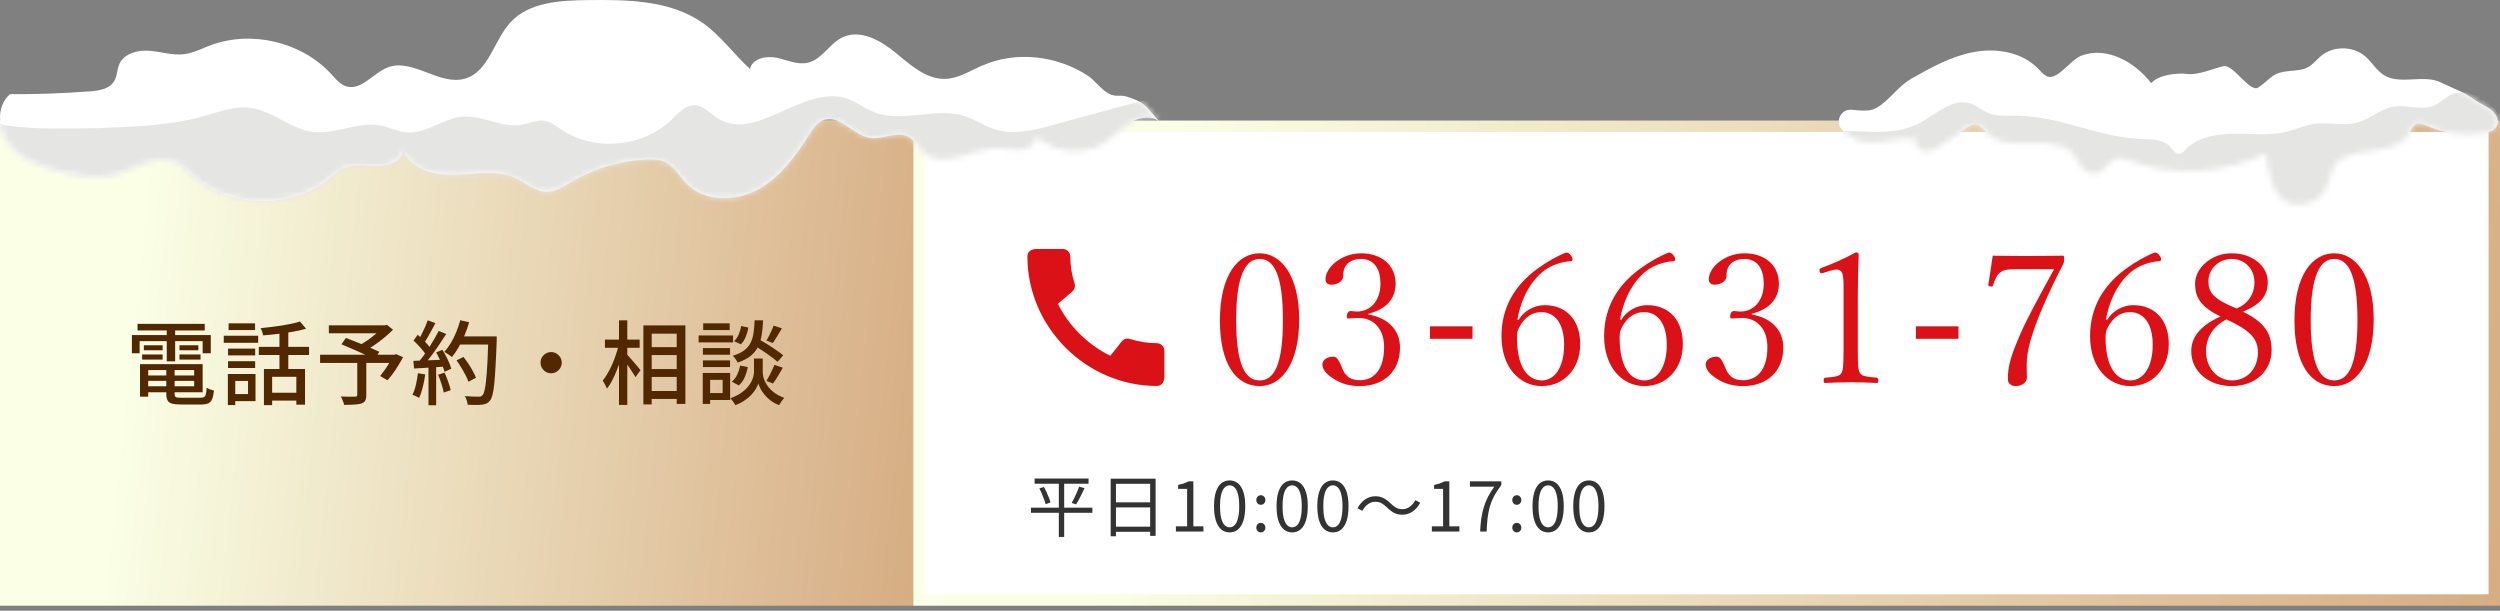
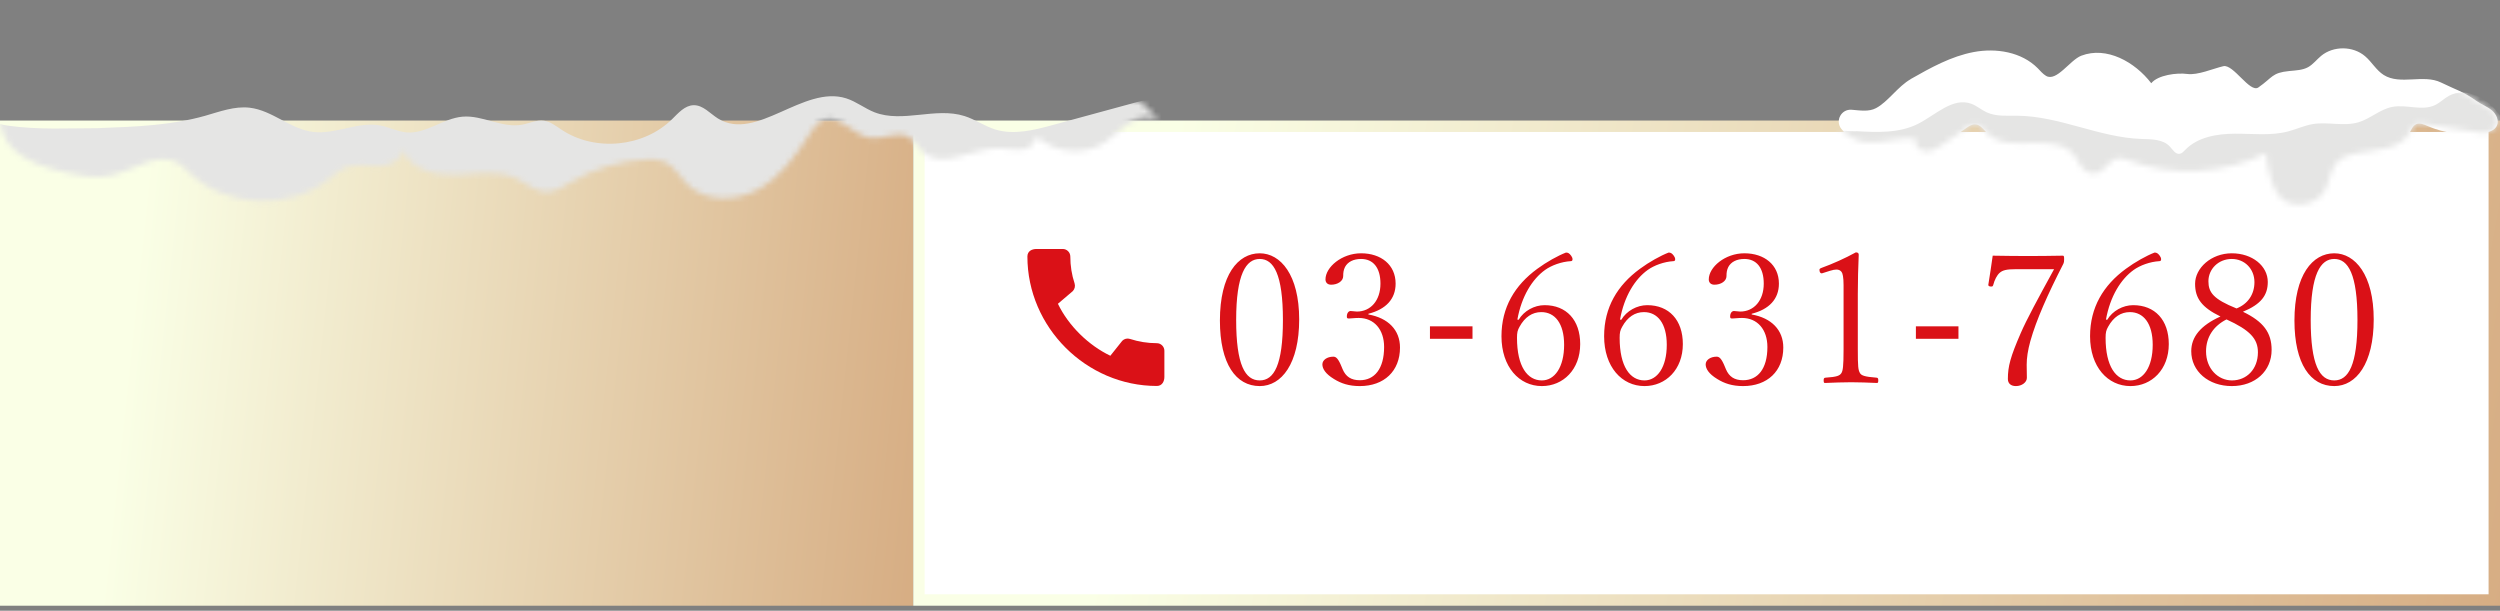
<svg xmlns="http://www.w3.org/2000/svg" width="438" height="107" viewBox="0 0 438 107" fill="none">
  <rect x="0" y="0" width="438" height="107" fill="#808080" stroke="none" />
  <rect width="160" height="85" transform="translate(0 21.121)" fill="url(#paint0_linear_274_355)" />
-   <path d="M25.264 65.781H34.64V66.725H25.264V65.781ZM25.296 63.797H35.504V68.725H25.296V67.669H34.016V64.837H25.296V63.797ZM29.136 64.341H30.592V69.013C30.592 69.301 30.667 69.488 30.816 69.573C30.965 69.648 31.285 69.685 31.776 69.685C31.872 69.685 32.027 69.685 32.24 69.685C32.464 69.685 32.715 69.685 32.992 69.685C33.269 69.685 33.547 69.685 33.824 69.685C34.101 69.685 34.357 69.685 34.592 69.685C34.827 69.685 35.008 69.685 35.136 69.685C35.413 69.685 35.621 69.642 35.76 69.557C35.909 69.472 36.011 69.306 36.064 69.061C36.128 68.805 36.176 68.426 36.208 67.925C36.368 68.032 36.571 68.133 36.816 68.229C37.061 68.314 37.285 68.378 37.488 68.421C37.424 69.061 37.317 69.557 37.168 69.909C37.029 70.272 36.805 70.522 36.496 70.661C36.197 70.8 35.776 70.869 35.232 70.869C35.147 70.869 34.981 70.869 34.736 70.869C34.501 70.869 34.229 70.869 33.92 70.869C33.611 70.869 33.301 70.869 32.992 70.869C32.683 70.869 32.405 70.869 32.16 70.869C31.925 70.869 31.76 70.869 31.664 70.869C31.013 70.869 30.501 70.816 30.128 70.709C29.765 70.613 29.509 70.426 29.36 70.149C29.211 69.882 29.136 69.504 29.136 69.013V64.341ZM24.528 63.797H25.968V69.493H24.528V63.797ZM24.096 56.741H35.872V57.893H24.096V56.741ZM25.2 60.485H28.496V61.365H25.2V60.485ZM24.896 62.101H28.496V62.997H24.896V62.101ZM31.44 62.101H35.136V62.997H31.44V62.101ZM31.44 60.485H34.752V61.365H31.44V60.485ZM29.216 57.205H30.688V63.301H29.216V57.205ZM23.104 58.709H36.928V61.893H35.504V59.765H24.464V61.893H23.104V58.709ZM46.24 64.645H53.44V70.901H51.92V66.021H47.68V70.981H46.24V64.645ZM52.544 56.325L53.632 57.589C52.949 57.792 52.181 57.968 51.328 58.117C50.475 58.266 49.6 58.394 48.704 58.501C47.808 58.608 46.939 58.693 46.096 58.757C46.075 58.586 46.021 58.378 45.936 58.133C45.851 57.877 45.76 57.664 45.664 57.493C46.272 57.429 46.891 57.36 47.52 57.285C48.16 57.21 48.784 57.125 49.392 57.029C50.011 56.922 50.587 56.816 51.12 56.709C51.664 56.592 52.139 56.464 52.544 56.325ZM48.96 57.669H50.512V65.333H48.96V57.669ZM45.344 60.773H54.144V62.197H45.344V60.773ZM47.184 68.805H52.656V70.181H47.184V68.805ZM39.952 61.077H44.704V62.261H39.952V61.077ZM40.048 56.645H44.688V57.829H40.048V56.645ZM39.952 63.285H44.704V64.469H39.952V63.285ZM39.2 58.821H45.232V60.053H39.2V58.821ZM40.72 65.525H44.768V70.277H40.72V69.045H43.456V66.741H40.72V65.525ZM39.92 65.525H41.216V70.965H39.92V65.525ZM62.592 63.269H64.176V69.205C64.176 69.632 64.112 69.957 63.984 70.181C63.867 70.416 63.643 70.586 63.312 70.693C62.981 70.8 62.565 70.864 62.064 70.885C61.573 70.917 60.981 70.933 60.288 70.933C60.245 70.709 60.165 70.458 60.048 70.181C59.941 69.904 59.829 69.664 59.712 69.461C60.064 69.472 60.411 69.482 60.752 69.493C61.093 69.493 61.392 69.493 61.648 69.493C61.915 69.493 62.101 69.493 62.208 69.493C62.357 69.482 62.459 69.456 62.512 69.413C62.565 69.37 62.592 69.29 62.592 69.173V63.269ZM57.616 56.997H67.6V58.389H57.616V56.997ZM67.024 56.997H67.424L67.776 56.901L68.864 57.765C68.416 58.213 67.915 58.666 67.36 59.125C66.805 59.584 66.229 60.021 65.632 60.437C65.035 60.842 64.459 61.2 63.904 61.509C63.829 61.402 63.733 61.29 63.616 61.173C63.509 61.045 63.397 60.917 63.28 60.789C63.163 60.661 63.061 60.56 62.976 60.485C63.456 60.229 63.957 59.92 64.48 59.557C65.003 59.184 65.488 58.8 65.936 58.405C66.395 58.01 66.757 57.648 67.024 57.317V56.997ZM56.08 62.149H69.344V63.589H56.08V62.149ZM59.824 60.325L60.608 59.205C61.056 59.376 61.547 59.568 62.08 59.781C62.613 59.984 63.147 60.197 63.68 60.421C64.224 60.645 64.736 60.864 65.216 61.077C65.707 61.28 66.123 61.466 66.464 61.637L65.648 62.933C65.317 62.762 64.917 62.57 64.448 62.357C63.989 62.133 63.488 61.904 62.944 61.669C62.411 61.424 61.872 61.189 61.328 60.965C60.795 60.73 60.293 60.517 59.824 60.325ZM68.832 62.149H69.12L69.392 62.037L70.624 62.581C70.229 63.306 69.792 64.037 69.312 64.773C68.832 65.498 68.357 66.117 67.888 66.629L66.608 65.877C66.853 65.578 67.109 65.237 67.376 64.853C67.653 64.469 67.915 64.069 68.16 63.653C68.416 63.226 68.64 62.816 68.832 62.421V62.149ZM79.984 63.141L81.2 62.533C81.499 62.906 81.792 63.312 82.08 63.749C82.368 64.176 82.624 64.602 82.848 65.029C83.083 65.456 83.264 65.84 83.392 66.181L82.064 66.885C81.957 66.544 81.792 66.16 81.568 65.733C81.344 65.296 81.093 64.853 80.816 64.405C80.549 63.946 80.272 63.525 79.984 63.141ZM80.256 58.933H86.208V60.357H80.256V58.933ZM85.568 58.933H87.024C87.024 58.933 87.024 58.981 87.024 59.077C87.024 59.173 87.024 59.28 87.024 59.397C87.024 59.514 87.024 59.605 87.024 59.669C86.96 61.45 86.891 62.965 86.816 64.213C86.752 65.45 86.677 66.474 86.592 67.285C86.507 68.085 86.405 68.714 86.288 69.173C86.171 69.621 86.032 69.946 85.872 70.149C85.669 70.416 85.456 70.597 85.232 70.693C85.019 70.789 84.752 70.858 84.432 70.901C84.165 70.933 83.803 70.949 83.344 70.949C82.885 70.949 82.416 70.938 81.936 70.917C81.925 70.693 81.872 70.437 81.776 70.149C81.691 69.861 81.579 69.61 81.44 69.397C81.963 69.44 82.443 69.466 82.88 69.477C83.328 69.488 83.653 69.493 83.856 69.493C84.016 69.493 84.149 69.477 84.256 69.445C84.363 69.402 84.459 69.328 84.544 69.221C84.683 69.082 84.8 68.8 84.896 68.373C85.003 67.946 85.093 67.344 85.168 66.565C85.253 65.776 85.328 64.784 85.392 63.589C85.456 62.384 85.515 60.938 85.568 59.253V58.933ZM80.64 56.101L82.192 56.453C81.979 57.221 81.712 57.984 81.392 58.741C81.072 59.488 80.725 60.186 80.352 60.837C79.979 61.488 79.589 62.058 79.184 62.549C79.088 62.464 78.955 62.362 78.784 62.245C78.624 62.128 78.453 62.016 78.272 61.909C78.101 61.792 77.957 61.701 77.84 61.637C78.256 61.189 78.64 60.672 78.992 60.085C79.344 59.498 79.659 58.864 79.936 58.181C80.213 57.498 80.448 56.805 80.64 56.101ZM74.944 56.117L76.288 56.613C76.075 57.008 75.851 57.424 75.616 57.861C75.392 58.288 75.163 58.698 74.928 59.093C74.704 59.488 74.485 59.829 74.272 60.117L73.248 59.685C73.451 59.365 73.653 58.997 73.856 58.581C74.069 58.165 74.272 57.744 74.464 57.317C74.656 56.88 74.816 56.48 74.944 56.117ZM76.864 57.973L78.176 58.517C77.792 59.125 77.371 59.765 76.912 60.437C76.464 61.098 76.005 61.744 75.536 62.373C75.077 62.992 74.64 63.525 74.224 63.973L73.28 63.493C73.589 63.13 73.909 62.725 74.24 62.277C74.571 61.818 74.896 61.338 75.216 60.837C75.536 60.336 75.835 59.84 76.112 59.349C76.4 58.858 76.651 58.4 76.864 57.973ZM72.448 59.669L73.184 58.645C73.472 58.89 73.765 59.162 74.064 59.461C74.373 59.76 74.651 60.053 74.896 60.341C75.152 60.629 75.349 60.896 75.488 61.141L74.704 62.309C74.565 62.053 74.373 61.77 74.128 61.461C73.883 61.152 73.611 60.842 73.312 60.533C73.024 60.213 72.736 59.925 72.448 59.669ZM76.416 61.749L77.504 61.285C77.728 61.626 77.941 62 78.144 62.405C78.357 62.8 78.544 63.189 78.704 63.573C78.864 63.957 78.981 64.298 79.056 64.597L77.888 65.141C77.813 64.842 77.696 64.501 77.536 64.117C77.387 63.722 77.211 63.317 77.008 62.901C76.816 62.485 76.619 62.101 76.416 61.749ZM72.416 63.221C73.152 63.2 74.027 63.168 75.04 63.125C76.064 63.082 77.109 63.04 78.176 62.997L78.16 64.213C77.157 64.277 76.165 64.341 75.184 64.405C74.203 64.469 73.323 64.522 72.544 64.565L72.416 63.221ZM76.752 65.653L77.888 65.285C78.112 65.776 78.325 66.309 78.528 66.885C78.731 67.45 78.875 67.941 78.96 68.357L77.744 68.773C77.669 68.357 77.536 67.856 77.344 67.269C77.163 66.682 76.965 66.144 76.752 65.653ZM73.216 65.381L74.496 65.605C74.4 66.362 74.256 67.109 74.064 67.845C73.883 68.581 73.669 69.205 73.424 69.717C73.339 69.664 73.227 69.6 73.088 69.525C72.949 69.45 72.8 69.381 72.64 69.317C72.491 69.242 72.363 69.189 72.256 69.157C72.512 68.666 72.715 68.085 72.864 67.413C73.024 66.741 73.141 66.064 73.216 65.381ZM75.072 63.861H76.416V70.997H75.072V63.861ZM96.56 61.685C96.901 61.685 97.211 61.77 97.488 61.941C97.765 62.112 97.989 62.336 98.16 62.613C98.331 62.88 98.416 63.189 98.416 63.541C98.416 63.872 98.331 64.181 98.16 64.469C97.989 64.746 97.765 64.97 97.488 65.141C97.221 65.312 96.912 65.397 96.56 65.397C96.229 65.397 95.92 65.317 95.632 65.157C95.355 64.986 95.131 64.762 94.96 64.485C94.789 64.197 94.704 63.882 94.704 63.541C94.704 63.2 94.784 62.89 94.944 62.613C95.115 62.336 95.339 62.112 95.616 61.941C95.904 61.77 96.219 61.685 96.56 61.685ZM113.44 60.821H119.36V62.213H113.44V60.821ZM113.456 64.661H119.376V66.037H113.456V64.661ZM113.456 68.501H119.36V69.893H113.456V68.501ZM112.72 57.013H120.08V70.773H118.56V58.453H114.176V70.853H112.72V57.013ZM105.984 59.493H112.064V60.933H105.984V59.493ZM108.448 56.117H109.904V70.949H108.448V56.117ZM108.384 60.421L109.328 60.757C109.179 61.408 109.003 62.08 108.8 62.773C108.597 63.456 108.363 64.128 108.096 64.789C107.84 65.44 107.563 66.053 107.264 66.629C106.976 67.194 106.672 67.68 106.352 68.085C106.267 67.872 106.149 67.632 106 67.365C105.851 67.098 105.717 66.869 105.6 66.677C105.888 66.325 106.171 65.909 106.448 65.429C106.736 64.938 107.003 64.416 107.248 63.861C107.493 63.296 107.712 62.72 107.904 62.133C108.107 61.546 108.267 60.976 108.384 60.421ZM109.792 62.037C109.909 62.144 110.08 62.33 110.304 62.597C110.539 62.853 110.784 63.136 111.04 63.445C111.307 63.744 111.547 64.026 111.76 64.293C111.984 64.549 112.139 64.736 112.224 64.853L111.328 66.085C111.221 65.872 111.067 65.616 110.864 65.317C110.672 65.008 110.464 64.688 110.24 64.357C110.016 64.026 109.797 63.722 109.584 63.445C109.371 63.157 109.195 62.922 109.056 62.741L109.792 62.037ZM131.904 60.373L132.848 59.365C133.328 59.642 133.845 59.952 134.4 60.293C134.955 60.634 135.483 60.981 135.984 61.333C136.485 61.674 136.896 61.984 137.216 62.261L136.224 63.397C135.925 63.12 135.525 62.8 135.024 62.437C134.533 62.074 134.011 61.712 133.456 61.349C132.912 60.986 132.395 60.661 131.904 60.373ZM132.864 62.821H133.632V65.189C133.632 65.381 133.659 65.626 133.712 65.925C133.776 66.213 133.883 66.528 134.032 66.869C134.192 67.2 134.411 67.541 134.688 67.893C134.976 68.234 135.339 68.565 135.776 68.885C136.224 69.194 136.763 69.466 137.392 69.701C137.253 69.872 137.093 70.08 136.912 70.325C136.741 70.581 136.603 70.8 136.496 70.981C135.931 70.768 135.435 70.496 135.008 70.165C134.581 69.834 134.219 69.488 133.92 69.125C133.632 68.752 133.397 68.394 133.216 68.053C133.045 67.712 132.928 67.418 132.864 67.173C132.789 67.418 132.656 67.712 132.464 68.053C132.283 68.384 132.027 68.736 131.696 69.109C131.365 69.472 130.965 69.813 130.496 70.133C130.027 70.464 129.472 70.746 128.832 70.981C128.768 70.864 128.688 70.73 128.592 70.581C128.496 70.432 128.389 70.282 128.272 70.133C128.165 69.984 128.064 69.861 127.968 69.765C128.661 69.52 129.248 69.237 129.728 68.917C130.208 68.597 130.603 68.261 130.912 67.909C131.221 67.557 131.461 67.216 131.632 66.885C131.803 66.544 131.92 66.229 131.984 65.941C132.059 65.642 132.096 65.392 132.096 65.189V62.821H132.864ZM132.208 56.117H133.696C133.653 57.077 133.568 57.946 133.44 58.725C133.312 59.493 133.093 60.181 132.784 60.789C132.485 61.397 132.048 61.93 131.472 62.389C130.907 62.837 130.16 63.216 129.232 63.525C129.157 63.354 129.035 63.146 128.864 62.901C128.704 62.656 128.544 62.464 128.384 62.325C129.216 62.08 129.877 61.77 130.368 61.397C130.859 61.024 131.232 60.586 131.488 60.085C131.744 59.584 131.92 59.008 132.016 58.357C132.112 57.696 132.176 56.949 132.208 56.117ZM129.84 57.125L131.104 57.381C131.029 57.914 130.88 58.453 130.656 58.997C130.443 59.53 130.155 59.973 129.792 60.325L128.608 59.781C128.928 59.493 129.195 59.109 129.408 58.629C129.621 58.138 129.765 57.637 129.84 57.125ZM129.68 64.053L131.008 64.309C130.901 64.928 130.72 65.53 130.464 66.117C130.208 66.693 129.867 67.162 129.44 67.525L128.224 66.869C128.597 66.57 128.907 66.165 129.152 65.653C129.397 65.13 129.573 64.597 129.68 64.053ZM135.536 57.045L136.992 57.525C136.725 57.984 136.448 58.448 136.16 58.917C135.883 59.376 135.632 59.77 135.408 60.101L134.272 59.653C134.421 59.418 134.576 59.152 134.736 58.853C134.896 58.544 135.045 58.229 135.184 57.909C135.333 57.589 135.451 57.301 135.536 57.045ZM135.68 63.925L137.152 64.421C136.875 64.912 136.581 65.413 136.272 65.925C135.973 66.426 135.691 66.848 135.424 67.189L134.272 66.741C134.432 66.485 134.597 66.197 134.768 65.877C134.949 65.546 135.115 65.21 135.264 64.869C135.424 64.528 135.563 64.213 135.68 63.925ZM123.152 60.981H127.904V62.149H123.152V60.981ZM123.2 56.645H127.84V57.829H123.2V56.645ZM123.152 63.141H127.904V64.309H123.152V63.141ZM122.4 58.773H128.432V59.989H122.4V58.773ZM123.808 65.333H127.92V70.085H123.808V68.869H126.608V66.549H123.808V65.333ZM123.12 65.333H124.416V70.773H123.12V65.333Z" fill="#522800" />
  <rect x="161" y="22.121" width="276" height="83" fill="white" />
  <rect x="161" y="22.121" width="276" height="83" stroke="url(#paint1_linear_274_355)" stroke-width="2" />
  <path d="M202.68 60.128C201.04 60.128 199.453 59.861 197.973 59.381C197.741 59.303 197.492 59.292 197.254 59.348C197.016 59.405 196.799 59.527 196.627 59.701L194.533 62.328C190.76 60.528 187.227 57.128 185.347 53.221L187.947 51.008C188.307 50.634 188.413 50.114 188.267 49.648C187.773 48.168 187.52 46.581 187.52 44.941C187.52 44.221 186.92 43.621 186.2 43.621H181.587C180.867 43.621 180 43.941 180 44.941C180 57.328 190.307 67.621 202.68 67.621C203.627 67.621 204 66.781 204 66.048V61.448C204 60.728 203.4 60.128 202.68 60.128Z" fill="#DA1117" />
  <path d="M220.704 44.377C224.352 44.377 227.616 48.153 227.616 55.961C227.616 63.705 224.544 67.641 220.704 67.641C216.544 67.641 213.728 63.769 213.728 56.153C213.728 48.153 216.896 44.377 220.704 44.377ZM220.704 45.369C218.304 45.369 216.576 48.025 216.576 56.057C216.576 63.929 218.144 66.649 220.704 66.649C223.2 66.649 224.768 63.961 224.768 56.057C224.768 48.025 223.136 45.369 220.704 45.369ZM239.744 54.969V55.097C243.2 55.705 245.28 57.817 245.28 60.889C245.28 65.017 242.496 67.641 238.24 67.641C236.352 67.641 234.976 67.193 233.696 66.393C232.224 65.497 231.68 64.601 231.68 63.833C231.68 63.097 232.48 62.489 233.6 62.489C234.08 62.489 234.464 62.809 235.072 64.313L235.232 64.697C235.776 65.977 236.704 66.617 238.24 66.617C240.8 66.617 242.496 64.633 242.496 60.793C242.496 57.721 240.736 55.705 238.048 55.705C237.312 55.705 236.704 55.801 236.352 55.801C236.032 55.801 235.968 55.737 235.968 55.449C235.968 54.873 236.256 54.489 236.64 54.489C236.992 54.489 237.376 54.585 237.728 54.585C240.128 54.585 241.856 52.665 241.856 49.689C241.856 46.905 240.576 45.369 238.464 45.369C237.12 45.369 236.128 45.881 235.648 46.777C235.392 47.289 235.328 47.769 235.328 48.377C235.328 49.241 234.368 49.881 233.216 49.881C232.576 49.881 232.224 49.497 232.224 48.953C232.224 46.809 235.072 44.377 238.464 44.377C241.952 44.377 244.512 46.393 244.512 49.689C244.512 52.409 242.784 54.201 239.744 54.969ZM257.983 57.177V59.353H250.527V57.177H257.983ZM265.842 55.993L266.066 56.025C266.994 54.457 268.818 53.465 270.61 53.465C274.418 53.465 276.85 56.057 276.85 60.281C276.85 64.729 273.874 67.641 270.13 67.641C266.162 67.641 263.058 64.281 263.058 58.905C263.058 53.849 265.394 49.977 269.33 47.097C270.93 45.913 272.946 44.793 274.354 44.249C274.706 44.249 274.93 44.345 275.282 44.825C275.442 45.049 275.506 45.241 275.506 45.433C275.506 45.625 275.41 45.753 275.218 45.753C273.554 45.849 271.826 46.489 270.706 47.289C268.466 48.889 266.578 51.897 265.842 55.993ZM270.034 54.681C268.466 54.681 267.154 55.545 266.226 57.241C265.874 57.849 265.778 58.265 265.778 59.193C265.778 64.217 267.602 66.649 270.13 66.649C272.37 66.649 274.034 64.345 274.034 60.409C274.034 56.633 272.402 54.681 270.034 54.681ZM283.826 55.993L284.05 56.025C284.978 54.457 286.802 53.465 288.594 53.465C292.402 53.465 294.834 56.057 294.834 60.281C294.834 64.729 291.858 67.641 288.114 67.641C284.146 67.641 281.042 64.281 281.042 58.905C281.042 53.849 283.378 49.977 287.314 47.097C288.914 45.913 290.93 44.793 292.338 44.249C292.69 44.249 292.914 44.345 293.266 44.825C293.426 45.049 293.49 45.241 293.49 45.433C293.49 45.625 293.394 45.753 293.202 45.753C291.538 45.849 289.81 46.489 288.69 47.289C286.45 48.889 284.562 51.897 283.826 55.993ZM288.018 54.681C286.45 54.681 285.138 55.545 284.21 57.241C283.858 57.849 283.762 58.265 283.762 59.193C283.762 64.217 285.586 66.649 288.114 66.649C290.354 66.649 292.018 64.345 292.018 60.409C292.018 56.633 290.386 54.681 288.018 54.681ZM306.897 54.969V55.097C310.353 55.705 312.433 57.817 312.433 60.889C312.433 65.017 309.649 67.641 305.393 67.641C303.505 67.641 302.129 67.193 300.849 66.393C299.377 65.497 298.833 64.601 298.833 63.833C298.833 63.097 299.633 62.489 300.753 62.489C301.233 62.489 301.617 62.809 302.225 64.313L302.385 64.697C302.929 65.977 303.857 66.617 305.393 66.617C307.953 66.617 309.649 64.633 309.649 60.793C309.649 57.721 307.889 55.705 305.201 55.705C304.465 55.705 303.857 55.801 303.505 55.801C303.185 55.801 303.121 55.737 303.121 55.449C303.121 54.873 303.409 54.489 303.793 54.489C304.145 54.489 304.529 54.585 304.881 54.585C307.281 54.585 309.009 52.665 309.009 49.689C309.009 46.905 307.729 45.369 305.617 45.369C304.273 45.369 303.281 45.881 302.801 46.777C302.545 47.289 302.481 47.769 302.481 48.377C302.481 49.241 301.521 49.881 300.369 49.881C299.729 49.881 299.377 49.497 299.377 48.953C299.377 46.809 302.225 44.377 305.617 44.377C309.105 44.377 311.665 46.393 311.665 49.689C311.665 52.409 309.937 54.201 306.897 54.969ZM320.593 47.449L319.185 47.897C318.897 47.897 318.769 47.641 318.769 47.257C318.769 47.129 318.865 47.033 319.121 46.937C321.073 46.233 323.281 45.241 325.137 44.217C325.489 44.217 325.649 44.345 325.649 44.633C325.553 47.129 325.489 48.889 325.489 51.481V61.209C325.489 64.281 325.553 64.825 325.873 65.369C326.097 65.753 326.577 66.009 328.785 66.169C329.009 66.201 329.073 66.297 329.073 66.649C329.073 67.001 329.009 67.097 328.849 67.097C327.409 67.033 325.681 66.969 324.337 66.969C322.833 66.969 321.329 67.033 319.729 67.097C319.569 67.097 319.505 67.001 319.505 66.649C319.505 66.297 319.569 66.201 319.825 66.169C321.841 66.041 322.321 65.817 322.609 65.369C322.865 64.953 322.993 64.281 322.993 61.209V49.977C322.993 48.537 322.833 47.897 322.641 47.641C322.449 47.385 322.161 47.225 321.745 47.225C321.457 47.225 321.105 47.289 320.593 47.449ZM343.121 57.177V59.353H335.665V57.177H343.121ZM348.355 49.945V49.881C348.611 48.281 348.899 46.425 349.123 44.793C351.139 44.825 353.283 44.857 355.331 44.857C357.443 44.857 359.363 44.825 361.379 44.793C361.603 44.793 361.635 44.889 361.635 45.433C361.635 45.849 361.603 45.977 361.507 46.201C358.723 51.641 356.771 56.025 355.715 59.769C355.267 61.401 355.075 62.713 355.075 63.897C355.075 64.953 355.107 65.369 355.107 66.201C355.107 66.969 354.243 67.641 353.187 67.641C352.323 67.641 351.779 67.193 351.779 66.393C351.779 64.185 352.227 62.521 354.019 58.393C355.043 56.025 356.963 52.473 359.875 47.161H353.219C351.491 47.161 350.851 47.353 350.339 47.801C349.859 48.217 349.443 49.049 349.219 49.913C349.155 50.137 349.091 50.201 348.867 50.201C348.547 50.201 348.355 50.105 348.355 49.945ZM368.963 55.993L369.187 56.025C370.115 54.457 371.939 53.465 373.731 53.465C377.539 53.465 379.971 56.057 379.971 60.281C379.971 64.729 376.995 67.641 373.251 67.641C369.283 67.641 366.179 64.281 366.179 58.905C366.179 53.849 368.515 49.977 372.451 47.097C374.051 45.913 376.067 44.793 377.475 44.249C377.827 44.249 378.051 44.345 378.403 44.825C378.563 45.049 378.627 45.241 378.627 45.433C378.627 45.625 378.531 45.753 378.339 45.753C376.675 45.849 374.947 46.489 373.827 47.289C371.587 48.889 369.699 51.897 368.963 55.993ZM373.155 54.681C371.587 54.681 370.275 55.545 369.347 57.241C368.995 57.849 368.899 58.265 368.899 59.193C368.899 64.217 370.723 66.649 373.251 66.649C375.491 66.649 377.155 64.345 377.155 60.409C377.155 56.633 375.523 54.681 373.155 54.681ZM392.963 54.617C396.547 56.345 397.987 58.265 397.987 61.305C397.987 64.985 395.139 67.641 391.011 67.641C386.915 67.641 383.907 65.049 383.907 61.529C383.907 59.033 385.539 57.017 389.027 55.449C385.731 53.849 384.579 52.249 384.579 49.721C384.579 46.969 387.395 44.377 391.011 44.377C394.595 44.377 397.315 46.585 397.315 49.401C397.315 51.737 396.131 53.305 392.963 54.617ZM391.843 54.041C393.795 53.273 394.979 51.609 394.979 49.433C394.979 47.097 393.251 45.369 391.011 45.369C388.643 45.369 386.915 47.161 386.915 49.273C386.915 51.225 387.779 52.409 391.843 54.041ZM390.083 55.961C387.811 57.113 386.499 59.065 386.499 61.561C386.499 64.569 388.579 66.649 391.043 66.649C393.603 66.649 395.587 64.697 395.587 61.721C395.587 59.353 394.211 57.849 390.083 55.961ZM408.963 44.377C412.611 44.377 415.875 48.153 415.875 55.961C415.875 63.705 412.803 67.641 408.963 67.641C404.803 67.641 401.987 63.769 401.987 56.153C401.987 48.153 405.155 44.377 408.963 44.377ZM408.963 45.369C406.563 45.369 404.835 48.025 404.835 56.057C404.835 63.929 406.403 66.649 408.963 66.649C411.459 66.649 413.027 63.961 413.027 56.057C413.027 48.025 411.395 45.369 408.963 45.369Z" fill="#DA1117" />
-   <path d="M181.26 83.845H190.716V84.745H181.26V83.845ZM180.624 88.945H191.388V89.845H180.624V88.945ZM182.088 85.561L182.904 85.321C183.064 85.609 183.22 85.917 183.372 86.245C183.524 86.573 183.66 86.897 183.78 87.217C183.908 87.529 183.996 87.801 184.044 88.033L183.192 88.333C183.136 88.093 183.048 87.817 182.928 87.505C182.816 87.185 182.688 86.857 182.544 86.521C182.4 86.177 182.248 85.857 182.088 85.561ZM189.06 85.261L190.008 85.525C189.864 85.853 189.704 86.189 189.528 86.533C189.36 86.877 189.192 87.209 189.024 87.529C188.856 87.849 188.692 88.129 188.532 88.369L187.752 88.117C187.904 87.861 188.06 87.569 188.22 87.241C188.388 86.905 188.544 86.565 188.688 86.221C188.832 85.869 188.956 85.549 189.06 85.261ZM185.508 84.193H186.444V94.069H185.508V84.193ZM194.592 83.857H202.464V93.889H201.504V84.757H195.516V93.949H194.592V83.857ZM195.216 88.009H201.912V88.897H195.216V88.009ZM195.192 92.269H201.924V93.169H195.192V92.269ZM206.016 93.121V92.209H207.984V85.645H206.412V84.949C206.804 84.877 207.144 84.789 207.432 84.685C207.728 84.581 207.996 84.461 208.236 84.325H209.076V92.209H210.84V93.121H206.016ZM215.432 93.277C214.88 93.277 214.396 93.109 213.98 92.773C213.572 92.437 213.256 91.929 213.032 91.249C212.808 90.569 212.696 89.717 212.696 88.693C212.696 87.669 212.808 86.825 213.032 86.161C213.256 85.489 213.572 84.989 213.98 84.661C214.396 84.333 214.88 84.169 215.432 84.169C215.992 84.169 216.476 84.337 216.884 84.673C217.292 85.001 217.608 85.497 217.832 86.161C218.056 86.825 218.168 87.669 218.168 88.693C218.168 89.717 218.056 90.569 217.832 91.249C217.608 91.929 217.292 92.437 216.884 92.773C216.476 93.109 215.992 93.277 215.432 93.277ZM215.432 92.389C215.768 92.389 216.06 92.261 216.308 92.005C216.564 91.749 216.76 91.349 216.896 90.805C217.04 90.253 217.112 89.549 217.112 88.693C217.112 87.837 217.04 87.141 216.896 86.605C216.76 86.061 216.564 85.665 216.308 85.417C216.06 85.161 215.768 85.033 215.432 85.033C215.104 85.033 214.812 85.161 214.556 85.417C214.3 85.665 214.1 86.061 213.956 86.605C213.82 87.141 213.752 87.837 213.752 88.693C213.752 89.549 213.82 90.253 213.956 90.805C214.1 91.349 214.3 91.749 214.556 92.005C214.812 92.261 215.104 92.389 215.432 92.389ZM220.9 88.441C220.684 88.441 220.496 88.365 220.336 88.213C220.184 88.053 220.108 87.849 220.108 87.601C220.108 87.353 220.184 87.153 220.336 87.001C220.496 86.841 220.684 86.761 220.9 86.761C221.116 86.761 221.3 86.841 221.452 87.001C221.612 87.153 221.692 87.353 221.692 87.601C221.692 87.849 221.612 88.053 221.452 88.213C221.3 88.365 221.116 88.441 220.9 88.441ZM220.9 93.277C220.684 93.277 220.496 93.201 220.336 93.049C220.184 92.889 220.108 92.689 220.108 92.449C220.108 92.193 220.184 91.989 220.336 91.837C220.496 91.685 220.684 91.609 220.9 91.609C221.116 91.609 221.3 91.685 221.452 91.837C221.612 91.989 221.692 92.193 221.692 92.449C221.692 92.689 221.612 92.889 221.452 93.049C221.3 93.201 221.116 93.277 220.9 93.277ZM226.388 93.277C225.836 93.277 225.352 93.109 224.936 92.773C224.528 92.437 224.212 91.929 223.988 91.249C223.764 90.569 223.652 89.717 223.652 88.693C223.652 87.669 223.764 86.825 223.988 86.161C224.212 85.489 224.528 84.989 224.936 84.661C225.352 84.333 225.836 84.169 226.388 84.169C226.948 84.169 227.432 84.337 227.84 84.673C228.248 85.001 228.564 85.497 228.788 86.161C229.012 86.825 229.124 87.669 229.124 88.693C229.124 89.717 229.012 90.569 228.788 91.249C228.564 91.929 228.248 92.437 227.84 92.773C227.432 93.109 226.948 93.277 226.388 93.277ZM226.388 92.389C226.724 92.389 227.016 92.261 227.264 92.005C227.52 91.749 227.716 91.349 227.852 90.805C227.996 90.253 228.068 89.549 228.068 88.693C228.068 87.837 227.996 87.141 227.852 86.605C227.716 86.061 227.52 85.665 227.264 85.417C227.016 85.161 226.724 85.033 226.388 85.033C226.06 85.033 225.768 85.161 225.512 85.417C225.256 85.665 225.056 86.061 224.912 86.605C224.776 87.141 224.708 87.837 224.708 88.693C224.708 89.549 224.776 90.253 224.912 90.805C225.056 91.349 225.256 91.749 225.512 92.005C225.768 92.261 226.06 92.389 226.388 92.389ZM233.525 93.277C232.973 93.277 232.489 93.109 232.073 92.773C231.665 92.437 231.349 91.929 231.125 91.249C230.901 90.569 230.789 89.717 230.789 88.693C230.789 87.669 230.901 86.825 231.125 86.161C231.349 85.489 231.665 84.989 232.073 84.661C232.489 84.333 232.973 84.169 233.525 84.169C234.085 84.169 234.569 84.337 234.977 84.673C235.385 85.001 235.701 85.497 235.925 86.161C236.149 86.825 236.261 87.669 236.261 88.693C236.261 89.717 236.149 90.569 235.925 91.249C235.701 91.929 235.385 92.437 234.977 92.773C234.569 93.109 234.085 93.277 233.525 93.277ZM233.525 92.389C233.861 92.389 234.153 92.261 234.401 92.005C234.657 91.749 234.853 91.349 234.989 90.805C235.133 90.253 235.205 89.549 235.205 88.693C235.205 87.837 235.133 87.141 234.989 86.605C234.853 86.061 234.657 85.665 234.401 85.417C234.153 85.161 233.861 85.033 233.525 85.033C233.197 85.033 232.905 85.161 232.649 85.417C232.393 85.665 232.193 86.061 232.049 86.605C231.913 87.141 231.845 87.837 231.845 88.693C231.845 89.549 231.913 90.253 232.049 90.805C232.193 91.349 232.393 91.749 232.649 92.005C232.905 92.261 233.197 92.389 233.525 92.389ZM242.989 88.897C242.669 88.593 242.357 88.353 242.053 88.177C241.757 88.001 241.389 87.913 240.949 87.913C240.477 87.913 240.041 88.061 239.641 88.357C239.249 88.645 238.929 89.025 238.681 89.497L237.829 89.041C238.205 88.353 238.661 87.833 239.197 87.481C239.741 87.121 240.329 86.941 240.961 86.941C241.505 86.941 241.985 87.053 242.401 87.277C242.825 87.493 243.245 87.809 243.661 88.225C243.981 88.529 244.293 88.769 244.597 88.945C244.901 89.121 245.269 89.209 245.701 89.209C246.173 89.209 246.605 89.065 246.997 88.777C247.397 88.481 247.721 88.097 247.969 87.625L248.821 88.081C248.445 88.769 247.985 89.293 247.441 89.653C246.905 90.005 246.321 90.181 245.689 90.181C245.153 90.181 244.673 90.073 244.249 89.857C243.825 89.633 243.405 89.313 242.989 88.897ZM250.861 93.121V92.209H252.829V85.645H251.257V84.949C251.649 84.877 251.989 84.789 252.277 84.685C252.573 84.581 252.841 84.461 253.081 84.325H253.921V92.209H255.685V93.121H250.861ZM259.317 93.121C259.357 92.289 259.425 91.525 259.521 90.829C259.625 90.125 259.773 89.465 259.965 88.849C260.157 88.225 260.401 87.621 260.697 87.037C261.001 86.453 261.369 85.861 261.801 85.261H257.529V84.325H263.037V84.985C262.525 85.649 262.105 86.285 261.777 86.893C261.457 87.501 261.205 88.121 261.021 88.753C260.845 89.385 260.713 90.057 260.625 90.769C260.545 91.473 260.489 92.257 260.457 93.121H259.317ZM265.745 88.441C265.529 88.441 265.341 88.365 265.181 88.213C265.029 88.053 264.953 87.849 264.953 87.601C264.953 87.353 265.029 87.153 265.181 87.001C265.341 86.841 265.529 86.761 265.745 86.761C265.961 86.761 266.145 86.841 266.297 87.001C266.457 87.153 266.537 87.353 266.537 87.601C266.537 87.849 266.457 88.053 266.297 88.213C266.145 88.365 265.961 88.441 265.745 88.441ZM265.745 93.277C265.529 93.277 265.341 93.201 265.181 93.049C265.029 92.889 264.953 92.689 264.953 92.449C264.953 92.193 265.029 91.989 265.181 91.837C265.341 91.685 265.529 91.609 265.745 91.609C265.961 91.609 266.145 91.685 266.297 91.837C266.457 91.989 266.537 92.193 266.537 92.449C266.537 92.689 266.457 92.889 266.297 93.049C266.145 93.201 265.961 93.277 265.745 93.277ZM271.233 93.277C270.681 93.277 270.197 93.109 269.781 92.773C269.373 92.437 269.057 91.929 268.833 91.249C268.609 90.569 268.497 89.717 268.497 88.693C268.497 87.669 268.609 86.825 268.833 86.161C269.057 85.489 269.373 84.989 269.781 84.661C270.197 84.333 270.681 84.169 271.233 84.169C271.793 84.169 272.277 84.337 272.685 84.673C273.093 85.001 273.409 85.497 273.633 86.161C273.857 86.825 273.969 87.669 273.969 88.693C273.969 89.717 273.857 90.569 273.633 91.249C273.409 91.929 273.093 92.437 272.685 92.773C272.277 93.109 271.793 93.277 271.233 93.277ZM271.233 92.389C271.569 92.389 271.861 92.261 272.109 92.005C272.365 91.749 272.561 91.349 272.697 90.805C272.841 90.253 272.913 89.549 272.913 88.693C272.913 87.837 272.841 87.141 272.697 86.605C272.561 86.061 272.365 85.665 272.109 85.417C271.861 85.161 271.569 85.033 271.233 85.033C270.905 85.033 270.613 85.161 270.357 85.417C270.101 85.665 269.901 86.061 269.757 86.605C269.621 87.141 269.553 87.837 269.553 88.693C269.553 89.549 269.621 90.253 269.757 90.805C269.901 91.349 270.101 91.749 270.357 92.005C270.613 92.261 270.905 92.389 271.233 92.389ZM278.369 93.277C277.817 93.277 277.333 93.109 276.917 92.773C276.509 92.437 276.193 91.929 275.969 91.249C275.745 90.569 275.633 89.717 275.633 88.693C275.633 87.669 275.745 86.825 275.969 86.161C276.193 85.489 276.509 84.989 276.917 84.661C277.333 84.333 277.817 84.169 278.369 84.169C278.929 84.169 279.413 84.337 279.821 84.673C280.229 85.001 280.545 85.497 280.769 86.161C280.993 86.825 281.105 87.669 281.105 88.693C281.105 89.717 280.993 90.569 280.769 91.249C280.545 91.929 280.229 92.437 279.821 92.773C279.413 93.109 278.929 93.277 278.369 93.277ZM278.369 92.389C278.705 92.389 278.997 92.261 279.245 92.005C279.501 91.749 279.697 91.349 279.833 90.805C279.977 90.253 280.049 89.549 280.049 88.693C280.049 87.837 279.977 87.141 279.833 86.605C279.697 86.061 279.501 85.665 279.245 85.417C278.997 85.161 278.705 85.033 278.369 85.033C278.041 85.033 277.749 85.161 277.493 85.417C277.237 85.665 277.037 86.061 276.893 86.605C276.757 87.141 276.689 87.837 276.689 88.693C276.689 89.549 276.757 90.253 276.893 90.805C277.037 91.349 277.237 91.749 277.493 92.005C277.749 92.261 278.041 92.389 278.369 92.389Z" fill="#333333" />
-   <path d="M172.088 11.469C169.988 12.399 167.968 13.729 165.678 13.819C162.278 13.949 159.478 11.359 156.858 9.199C154.238 7.039 150.648 5.069 147.588 6.549C145.328 7.639 144.018 10.389 141.578 10.979C139.748 11.429 137.908 10.509 136.068 10.119C134.228 9.729 131.788 10.249 131.398 12.089C128.558 9.469 126.268 6.229 123.108 4.009C117.378 -0.001 109.868 -0.071 102.868 0.019C98.078 0.079 92.708 0.379 89.448 3.899C86.518 7.079 85.638 12.539 81.498 13.769C77.028 15.099 72.328 10.159 67.968 11.799C65.378 12.769 63.308 15.939 60.668 15.129C59.588 14.799 58.838 13.859 58.078 13.029C52.848 7.319 44.028 5.229 36.788 7.969C35.298 8.529 33.858 9.289 32.278 9.489C30.248 9.749 28.228 9.059 26.188 8.899C24.148 8.739 21.758 9.339 20.918 11.199C20.488 12.169 20.548 13.319 19.998 14.229C19.178 15.609 17.338 15.889 15.738 16.009C11.088 16.359 6.418 16.529 1.758 16.499C-0.882 18.729 -0.342 23.229 2.008 25.779C4.358 28.329 7.868 29.369 11.238 30.159C13.948 30.799 16.788 31.339 19.498 30.729C23.538 29.809 27.758 26.449 31.278 28.619C31.988 29.059 32.568 29.689 33.168 30.269C39.598 36.449 50.678 36.939 57.628 31.359C58.558 30.609 59.448 29.749 60.568 29.319C62.348 28.619 64.348 29.129 66.268 29.109C68.188 29.089 70.458 28.119 70.628 26.219C71.818 29.639 76.118 30.749 79.738 30.629C83.358 30.509 87.178 29.699 90.448 31.249C92.178 32.069 93.698 33.539 95.618 33.609C97.258 33.669 98.728 32.679 100.138 31.849C104.118 29.509 108.678 28.149 113.298 27.939C114.378 27.889 115.488 27.909 116.468 28.349C118.148 29.109 119.058 30.919 120.358 32.239C123.488 35.399 128.838 35.349 132.738 33.229C136.638 31.109 139.378 27.369 141.748 23.609C142.408 22.569 143.128 21.439 144.288 21.019C147.118 19.989 149.478 23.719 152.458 24.159C154.718 24.489 157.188 22.879 159.168 23.989C160.228 24.589 160.778 25.799 161.668 26.629C165.118 29.819 170.508 25.819 175.208 25.959C176.478 25.999 177.748 26.359 179.018 26.209C180.288 26.059 181.608 25.119 181.568 23.839C184.688 26.849 189.928 27.339 193.558 24.969C195.148 23.929 196.418 22.429 198.048 21.449C199.678 20.469 201.988 20.169 203.358 21.489C200.878 19.079 201.268 18.129 197.468 16.949C195.978 16.489 195.778 17.139 194.258 16.399C193.038 15.809 191.798 14.049 190.588 13.259C185.208 9.739 177.998 8.869 172.078 11.499L172.088 11.469Z" fill="white" />
  <mask id="mask0_274_355" style="mask-type:luminance" maskUnits="userSpaceOnUse" x="0" y="0" width="204" height="36">
    <path d="M172.088 11.469C169.988 12.399 167.968 13.729 165.678 13.819C162.278 13.949 159.478 11.359 156.858 9.199C154.238 7.039 150.648 5.069 147.588 6.549C145.328 7.639 144.018 10.389 141.578 10.979C139.748 11.429 137.908 10.509 136.068 10.119C134.228 9.729 131.788 10.249 131.398 12.089C128.558 9.469 126.268 6.229 123.108 4.009C117.378 -0.001 109.868 -0.071 102.868 0.019C98.078 0.079 92.708 0.379 89.448 3.899C86.518 7.079 85.638 12.539 81.498 13.769C77.028 15.099 72.328 10.159 67.968 11.799C65.378 12.769 63.308 15.939 60.668 15.129C59.588 14.799 58.838 13.859 58.078 13.029C52.848 7.319 44.028 5.229 36.788 7.969C35.298 8.529 33.858 9.289 32.278 9.489C30.248 9.749 28.228 9.059 26.188 8.899C24.148 8.739 21.758 9.339 20.918 11.199C20.488 12.169 20.548 13.319 19.998 14.229C19.178 15.609 17.338 15.889 15.738 16.009C11.088 16.359 6.418 16.529 1.758 16.499C-0.882 18.729 -0.342 23.229 2.008 25.779C4.358 28.329 7.868 29.369 11.238 30.159C13.948 30.799 16.788 31.339 19.498 30.729C23.538 29.809 27.758 26.449 31.278 28.619C31.988 29.059 32.568 29.689 33.168 30.269C39.598 36.449 50.678 36.939 57.628 31.359C58.558 30.609 59.448 29.749 60.568 29.319C62.348 28.619 64.348 29.129 66.268 29.109C68.188 29.089 70.458 28.119 70.628 26.219C71.818 29.639 76.118 30.749 79.738 30.629C83.358 30.509 87.178 29.699 90.448 31.249C92.178 32.069 93.698 33.539 95.618 33.609C97.258 33.669 98.728 32.679 100.138 31.849C104.118 29.509 108.678 28.149 113.298 27.939C114.378 27.889 115.488 27.909 116.468 28.349C118.148 29.109 119.058 30.919 120.358 32.239C123.488 35.399 128.838 35.349 132.738 33.229C136.638 31.109 139.378 27.369 141.748 23.609C142.408 22.569 143.128 21.439 144.288 21.019C147.118 19.989 149.478 23.719 152.458 24.159C154.718 24.489 157.188 22.879 159.168 23.989C160.228 24.589 160.778 25.799 161.668 26.629C165.118 29.819 170.508 25.819 175.208 25.959C176.478 25.999 177.748 26.359 179.018 26.209C180.288 26.059 181.608 25.119 181.568 23.839C184.688 26.849 189.928 27.339 193.558 24.969C195.148 23.929 196.418 22.429 198.048 21.449C199.678 20.469 201.988 20.169 203.358 21.489C200.878 19.079 201.268 18.129 197.468 16.949C195.978 16.489 195.778 17.139 194.258 16.399C193.038 15.809 191.798 14.049 190.588 13.259C185.208 9.739 177.998 8.869 172.078 11.499L172.088 11.469Z" fill="white" />
  </mask>
  <g mask="url(#mask0_274_355)">
    <path d="M17.588 22.431C23.748 22.201 29.978 21.971 35.918 20.291C38.488 19.561 41.088 18.561 43.748 18.871C47.698 19.331 50.878 22.611 54.818 23.111C58.768 23.611 62.708 21.241 66.618 21.981C68.188 22.281 69.648 23.061 71.228 23.201C74.638 23.481 77.618 20.741 81.028 20.441C84.538 20.141 87.968 22.481 91.438 21.851C92.738 21.621 93.998 20.971 95.298 21.151C96.468 21.311 97.428 22.101 98.418 22.751C104.258 26.611 112.748 25.801 117.738 20.891C118.838 19.811 119.978 18.461 121.528 18.431C123.178 18.401 124.388 19.881 125.788 20.761C132.458 24.931 140.758 14.841 148.258 17.231C150.018 17.791 151.498 19.001 153.208 19.671C158.158 21.591 163.918 18.721 168.978 20.331C170.848 20.921 172.488 22.101 174.358 22.681C177.628 23.691 181.148 22.801 184.448 21.901C189.298 20.581 194.148 19.261 198.998 17.941C200.368 17.571 201.848 17.201 203.188 17.671C204.378 18.091 205.248 19.091 206.058 20.061C208.298 22.731 210.548 25.401 212.788 28.061C214.048 29.551 215.368 31.211 215.418 33.161C215.478 35.241 214.068 37.061 212.558 38.491C204.418 46.241 192.378 47.761 181.248 49.311C168.228 51.131 155.278 53.521 142.468 56.481C132.378 58.811 122.338 61.491 112.078 62.841C102.128 64.141 92.058 64.171 82.028 64.191C67.838 64.231 53.508 64.251 39.658 61.141C27.858 58.491 16.688 53.641 5.608 48.811C-0.122 46.321 -6.272 43.441 -9.142 37.891C-10.442 35.381 -10.932 32.541 -11.402 29.761C-12.012 26.161 -13.822 20.951 -13.102 17.511C-8.742 17.491 -3.352 21.341 1.378 22.011C6.778 22.781 12.148 22.451 17.578 22.451L17.588 22.431Z" fill="#E5E5E4" />
  </g>
  <path d="M334.755 13.851C338.247 11.868 341.829 9.868 345.787 9.121C349.736 8.374 354.188 9.102 357.017 11.963C357.482 12.429 357.896 12.953 358.462 13.289C360.311 14.39 362.643 10.525 364.651 9.757C369.07 8.075 374.02 10.829 376.899 14.581C378.055 13.143 381.39 12.71 383.218 12.96C385.045 13.21 387.728 12.019 389.523 11.598C391.288 11.178 394.181 16.36 395.673 15.316C398.202 13.553 398.001 12.751 401.074 12.445C402.206 12.327 403.386 12.31 404.372 11.771C405.257 11.28 405.887 10.427 406.664 9.786C408.813 8.009 412.243 8.036 414.363 9.85C415.542 10.853 416.317 12.311 417.628 13.136C420.528 14.957 424.59 12.952 427.664 14.455C430.409 15.805 431.408 15.936 433.909 17.704C434.762 18.303 435.768 18.664 436.561 19.323C437.354 19.982 437.911 21.148 437.431 22.072C437.012 22.878 436.029 23.167 435.138 23.307C431.812 23.831 428.346 23.393 425.261 22.059C424.644 21.793 423.927 21.485 423.314 21.758C422.711 22.032 422.463 22.729 422.137 23.305C420.454 26.277 416.275 26.202 412.918 26.815C411.565 27.06 410.17 27.535 409.288 28.595C408.173 29.953 408.172 31.913 407.285 33.434C405.991 35.65 402.863 36.396 400.534 35.34C398.196 34.285 397.169 29.403 397.007 26.851C389.707 30.472 380.48 31.001 372.882 28.078C372.324 27.862 371.737 27.635 371.136 27.709C369.133 27.947 368.387 31.269 365.878 30.191C365.092 29.853 364.499 29.186 364.138 28.412C361.226 22.11 352.277 27.503 348.142 23.327C347.519 22.7 346.949 21.824 346.069 21.785C345.499 21.758 344.976 22.093 344.502 22.427C343.152 23.363 341.801 24.308 340.451 25.243C339.524 25.893 338.506 26.562 337.377 26.51C336.247 26.458 335.15 25.256 335.642 24.241C332.754 24.009 329.891 25.128 327.004 24.907C325.335 24.778 323.585 23.859 322.589 22.568C321.485 21.136 322.597 19.088 324.396 19.228C325.894 19.344 327.411 19.621 328.679 18.944C330.791 17.827 332.491 15.156 334.765 13.861L334.755 13.851Z" fill="white" />
  <mask id="mask1_274_355" style="mask-type:luminance" maskUnits="userSpaceOnUse" x="322" y="8" width="116" height="28">
-     <path d="M334.755 13.851C338.247 11.868 341.829 9.868 345.787 9.121C349.736 8.374 354.188 9.102 357.017 11.963C357.482 12.429 357.896 12.953 358.462 13.289C360.311 14.39 362.643 10.525 364.651 9.757C369.07 8.075 374.02 10.829 376.899 14.581C378.055 13.143 381.39 12.71 383.218 12.96C385.045 13.21 387.728 12.019 389.523 11.598C391.288 11.178 394.181 16.36 395.673 15.316C398.202 13.553 398.001 12.751 401.074 12.445C402.206 12.327 403.386 12.31 404.372 11.771C405.257 11.28 405.887 10.427 406.664 9.786C408.813 8.009 412.243 8.036 414.363 9.85C415.542 10.853 416.317 12.311 417.628 13.136C420.528 14.957 424.59 12.952 427.664 14.455C430.409 15.805 431.408 15.936 433.909 17.704C434.762 18.303 435.768 18.664 436.561 19.323C437.354 19.982 437.911 21.148 437.431 22.072C437.012 22.878 436.029 23.167 435.138 23.307C431.812 23.831 428.346 23.393 425.261 22.059C424.644 21.793 423.927 21.485 423.314 21.758C422.711 22.032 422.463 22.729 422.137 23.305C420.454 26.277 416.275 26.202 412.918 26.815C411.565 27.06 410.17 27.535 409.288 28.595C408.173 29.953 408.172 31.913 407.285 33.434C405.991 35.65 402.863 36.396 400.534 35.34C398.196 34.285 397.169 29.403 397.007 26.851C389.707 30.472 380.48 31.001 372.882 28.078C372.324 27.862 371.737 27.635 371.136 27.709C369.133 27.947 368.387 31.269 365.878 30.191C365.092 29.853 364.499 29.186 364.138 28.412C361.226 22.11 352.277 27.503 348.142 23.327C347.519 22.7 346.949 21.824 346.069 21.785C345.499 21.758 344.976 22.093 344.502 22.427C343.152 23.363 341.801 24.308 340.451 25.243C339.524 25.893 338.506 26.562 337.377 26.51C336.247 26.458 335.15 25.256 335.642 24.241C332.754 24.009 329.891 25.128 327.004 24.907C325.335 24.778 323.585 23.859 322.589 22.568C321.485 21.136 322.597 19.088 324.396 19.228C325.894 19.344 327.411 19.621 328.679 18.944C330.791 17.827 332.491 15.156 334.765 13.861L334.755 13.851Z" fill="white" />
+     <path d="M334.755 13.851C338.247 11.868 341.829 9.868 345.787 9.121C349.736 8.374 354.188 9.102 357.017 11.963C357.482 12.429 357.896 12.953 358.462 13.289C360.311 14.39 362.643 10.525 364.651 9.757C369.07 8.075 374.02 10.829 376.899 14.581C378.055 13.143 381.39 12.71 383.218 12.96C385.045 13.21 387.728 12.019 389.523 11.598C391.288 11.178 394.181 16.36 395.673 15.316C398.202 13.553 398.001 12.751 401.074 12.445C402.206 12.327 403.386 12.31 404.372 11.771C405.257 11.28 405.887 10.427 406.664 9.786C408.813 8.009 412.243 8.036 414.363 9.85C415.542 10.853 416.317 12.311 417.628 13.136C420.528 14.957 424.59 12.952 427.664 14.455C430.409 15.805 431.408 15.936 433.909 17.704C434.762 18.303 435.768 18.664 436.561 19.323C437.354 19.982 437.911 21.148 437.431 22.072C437.012 22.878 436.029 23.167 435.138 23.307C424.644 21.793 423.927 21.485 423.314 21.758C422.711 22.032 422.463 22.729 422.137 23.305C420.454 26.277 416.275 26.202 412.918 26.815C411.565 27.06 410.17 27.535 409.288 28.595C408.173 29.953 408.172 31.913 407.285 33.434C405.991 35.65 402.863 36.396 400.534 35.34C398.196 34.285 397.169 29.403 397.007 26.851C389.707 30.472 380.48 31.001 372.882 28.078C372.324 27.862 371.737 27.635 371.136 27.709C369.133 27.947 368.387 31.269 365.878 30.191C365.092 29.853 364.499 29.186 364.138 28.412C361.226 22.11 352.277 27.503 348.142 23.327C347.519 22.7 346.949 21.824 346.069 21.785C345.499 21.758 344.976 22.093 344.502 22.427C343.152 23.363 341.801 24.308 340.451 25.243C339.524 25.893 338.506 26.562 337.377 26.51C336.247 26.458 335.15 25.256 335.642 24.241C332.754 24.009 329.891 25.128 327.004 24.907C325.335 24.778 323.585 23.859 322.589 22.568C321.485 21.136 322.597 19.088 324.396 19.228C325.894 19.344 327.411 19.621 328.679 18.944C330.791 17.827 332.491 15.156 334.765 13.861L334.755 13.851Z" fill="white" />
  </mask>
  <g mask="url(#mask1_274_355)">
    <path d="M325.134 22.977C328.832 23.188 332.73 23.37 336.039 21.696C339.116 20.14 342.131 16.992 345.368 18.178C346.334 18.529 347.126 19.247 348.062 19.677C349.733 20.446 351.656 20.257 353.495 20.277C360.855 20.357 367.785 24.083 375.142 24.343C376.922 24.403 378.952 24.365 380.158 25.678C380.662 26.224 381.143 27.059 381.874 26.947C382.275 26.892 382.569 26.545 382.852 26.258C385.027 24.001 388.423 23.439 391.553 23.423C394.684 23.407 397.889 23.822 400.918 23.015C402.363 22.631 403.73 21.985 405.192 21.741C407.837 21.3 410.638 22.191 413.216 21.419C415.293 20.792 416.981 19.15 419.106 18.733C421.592 18.24 424.328 19.5 426.61 18.415C427.495 17.995 428.193 17.262 429.048 16.792C432.117 15.105 436.013 17.298 437.971 20.199C440.599 24.098 440.753 30.12 436.992 32.94C435.389 34.142 433.374 34.59 431.419 35.009C419.019 37.663 406.6 40.318 393.985 41.59C389.94 41.996 385.867 42.262 381.869 43.008C377.83 43.764 373.856 45.011 369.744 45.186C365.882 45.354 362.041 44.562 358.259 43.76C353.46 42.748 348.661 41.715 343.862 40.673C338.055 39.419 332.199 38.155 326.755 35.776C323.221 34.227 319.903 32.231 316.594 30.234C316.193 28.53 313.795 22.823 315.786 21.845C316.56 21.463 319.489 22.535 320.408 22.645C321.956 22.832 323.554 22.99 325.124 23.007L325.134 22.977Z" fill="#E5E5E4" />
  </g>
  <defs>
    <linearGradient id="paint0_linear_274_355" x1="28" y1="-13.523" x2="186.388" y2="3.286" gradientUnits="userSpaceOnUse">
      <stop stop-color="#FAFFE6" />
      <stop offset="1" stop-color="#D2A377" />
    </linearGradient>
    <linearGradient id="paint1_linear_274_355" x1="208.65" y1="7.598" x2="477.797" y2="57.226" gradientUnits="userSpaceOnUse">
      <stop stop-color="#FAFFE6" />
      <stop offset="1" stop-color="#D2A377" />
    </linearGradient>
  </defs>
</svg>